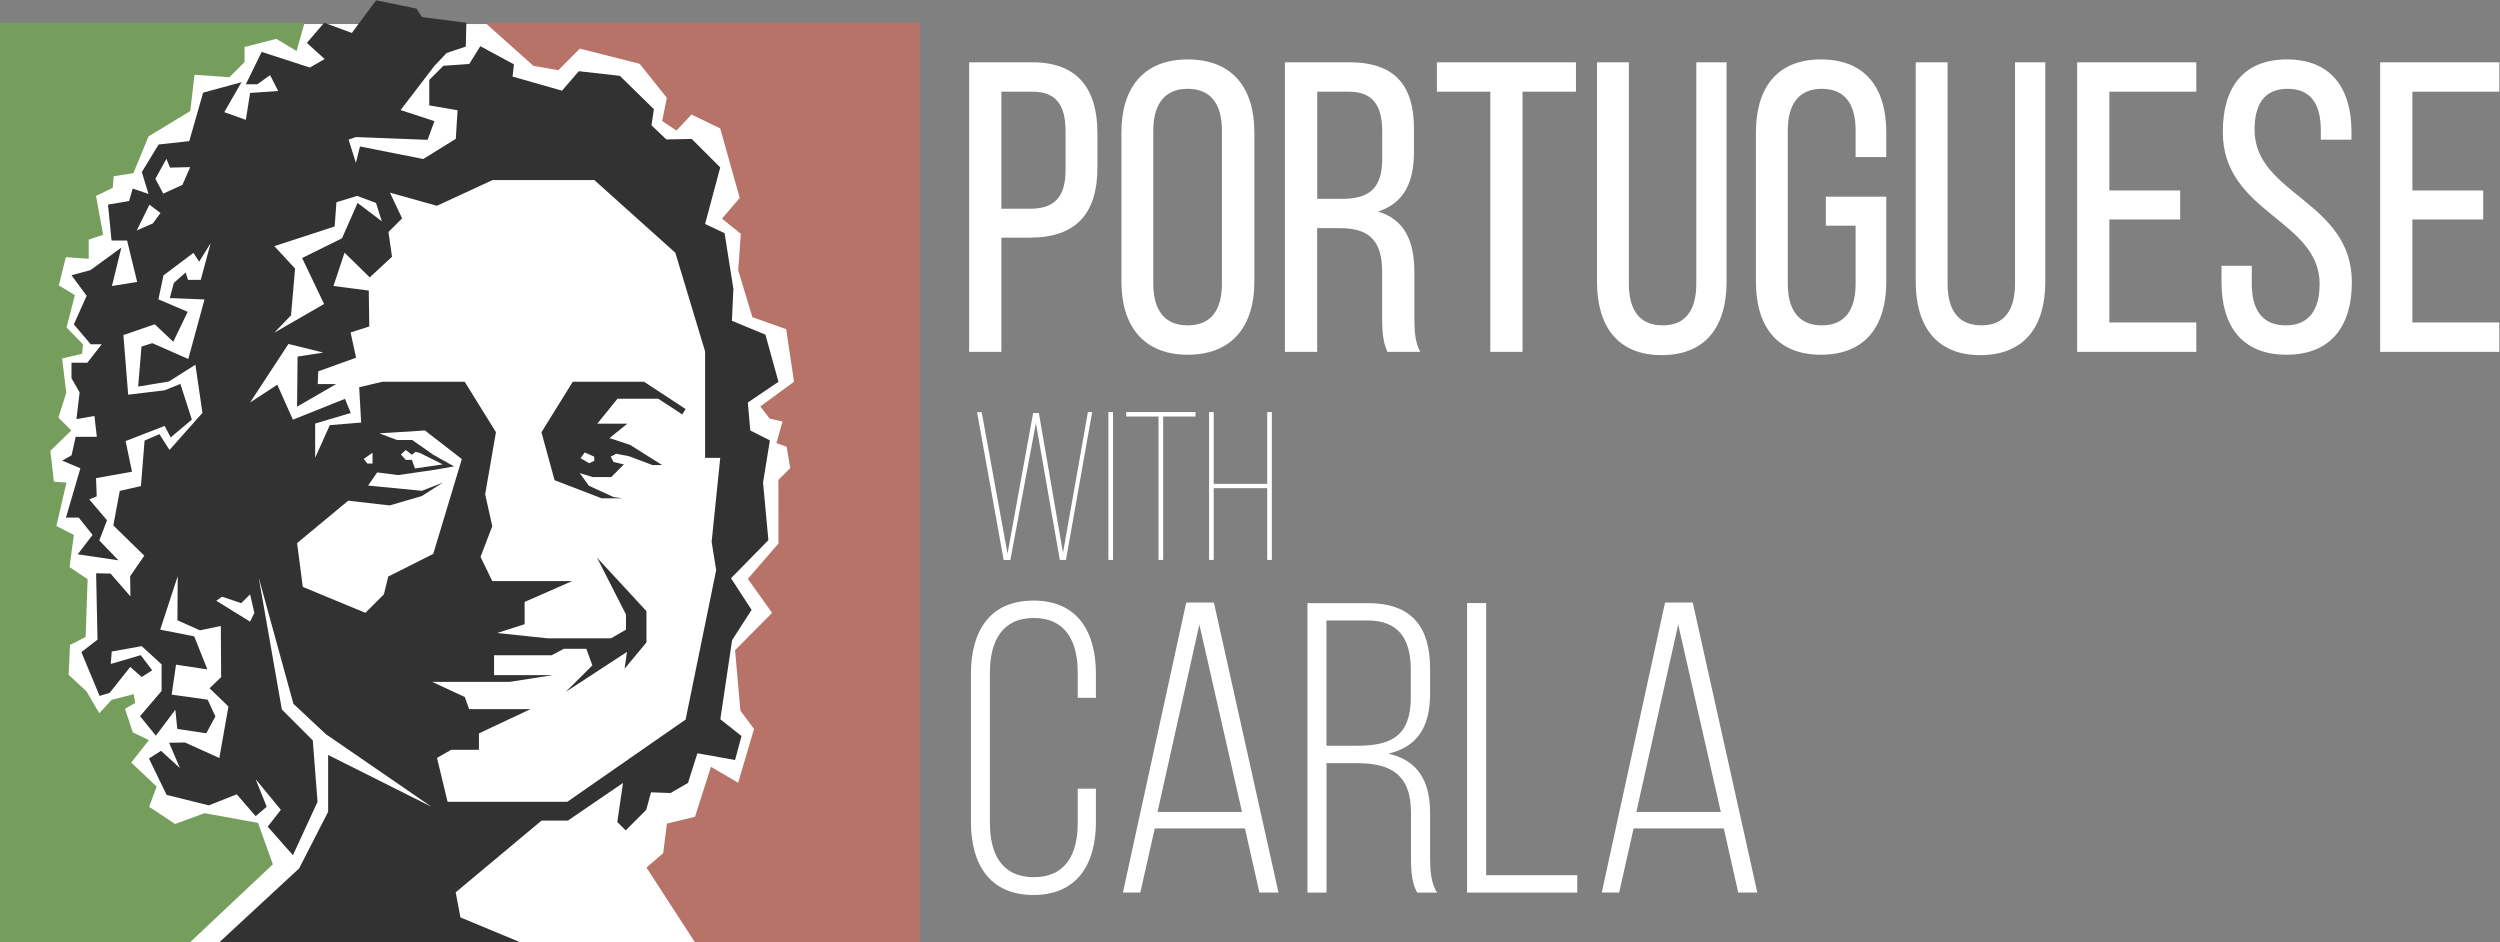
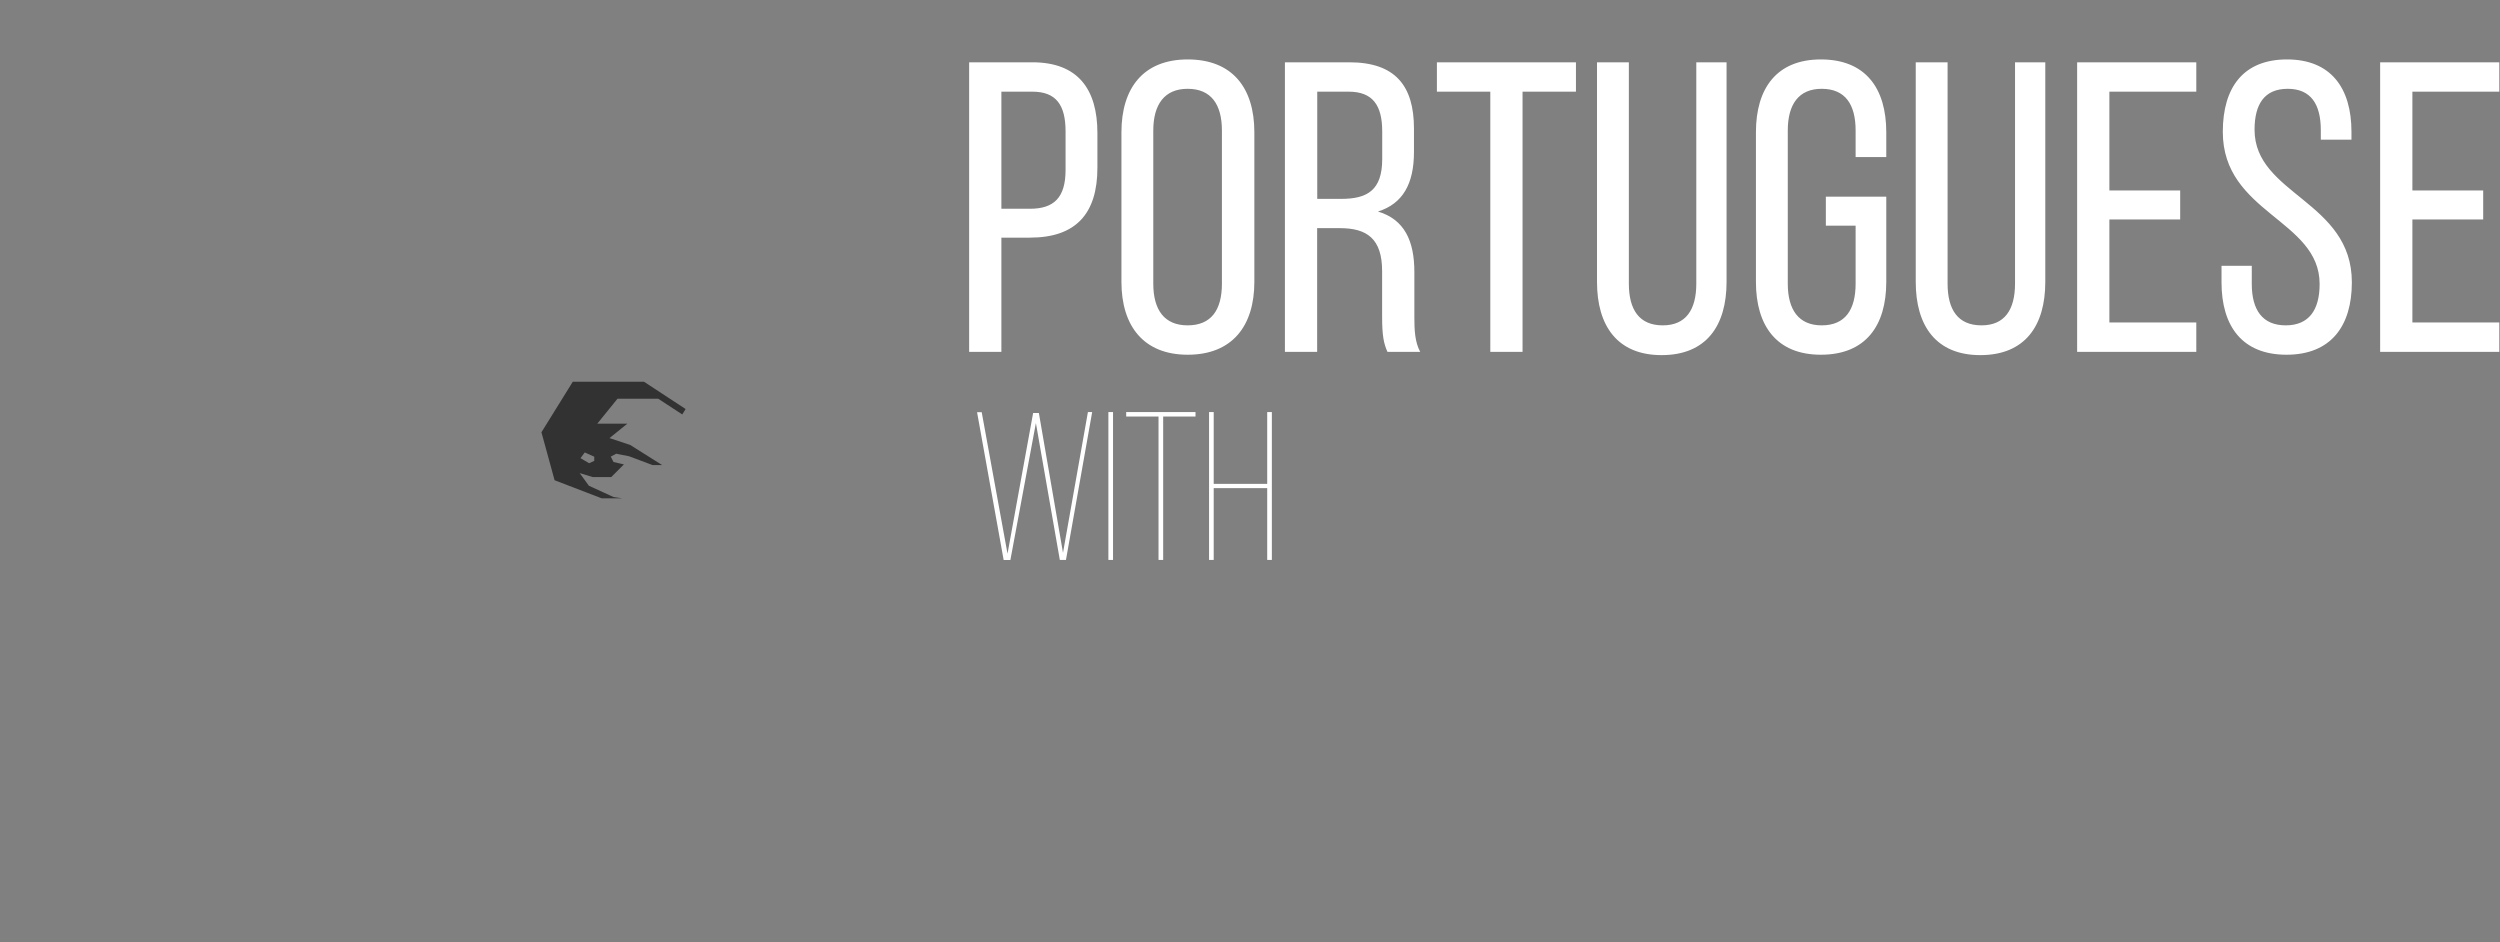
<svg xmlns="http://www.w3.org/2000/svg" width="2528px" height="953px" viewBox="0 0 2528 953">
  <rect x="0" y="0" width="2528" height="953" fill="#808080" stroke="none" />
  <g id="_x32__1_">
-     <path id="Rectangle" d="M0 953 L926 953 926 24.317 0 24.317 Z" fill="#ffffff" fill-opacity="1" stroke="none" />
    <g id="Flag_2_">
-       <path id="Red_3_" d="M702.8 953 L653.7 877.3 670.6 862.7 674.4 832.8 702.8 825.9 718.9 775.4 746.4 791.5 762.5 737.1 748.7 718.7 743.3 657.5 780.7 619.7 756.2 585.3 787.2 549.6 787.1 485.3 799.1 473.3 795.4 451.7 785.1 448.1 791.3 426.2 778.3 423.3 768.8 411 802.9 386 795 332.9 760.8 320.7 746.5 273.4 749.1 236.4 730 221.1 748 200.2 728.3 129.9 699.2 115.8 684.1 132 669.6 122.4 674.3 98.9 646.8 64.5 586.3 49.2 564.6 71 539.4 66.6 490.6 23 930 23 930 953 Z" fill="#b87369" fill-opacity="1" stroke="none" />
-       <path id="Green_3_" d="M192 953 L0 953 0 23 308 23 299.9 51.6 279.4 39.3 247.3 47.5 247.3 62.8 232 78.1 196.7 75.6 192.4 112.3 150.2 137.9 134.9 175.1 115 178.2 114 189.9 97.1 198.1 104.3 237.4 89.7 242.3 89.7 261.7 66.6 260 59.5 288.6 75.7 298.4 67.3 331.1 83.9 348.2 83.1 357.7 62.8 362.5 67 397.1 59.1 422.3 72.1 435.3 50.9 455.9 54.5 487.1 67.2 488 57 531.9 74.7 540.9 70.3 573.4 88.6 585.7 86.6 644.2 70.8 652.1 69.4 682.4 87.4 699 100.4 721.2 112.9 707.7 135.2 701.9 136.7 710.8 126.4 716.7 134.3 740.6 150.6 748.4 132.7 771.1 158.4 795.4 150.8 815.8 177 833.2 206.8 822.3 260.9 832.1 275.9 874 Z" fill="#759e5d" fill-opacity="1" stroke="none" />
-     </g>
+       </g>
    <g id="Face_2_">
      <path id="Path" d="M665.6 403.2 L689.9 419.1 693.3 413.6 651.2 386 579.2 386 547.5 437.1 560.8 485.6 608.4 503.9 629.2 503.9 620.4 502.6 595.5 491.2 586.2 478.4 599.3 482.4 618.1 482.4 630.9 469.6 620.4 467.2 617.6 461.7 623.1 458.8 636.2 461.4 659.9 470.3 669.6 470.3 637.2 449.9 616.3 443 634.4 428.4 604 428.4 624.4 403.2 Z M601 466 L595.7 468.4 587 463.3 591.3 457.5 600.9 461.8 600.9 466 Z" fill="#333233" fill-opacity="1" stroke="none" />
-       <path id="Path-1" d="M756.2 407 L787.2 386.1 774 338.4 740.1 324.4 741.6 292.2 732.7 235.8 713 226.5 728.3 169.3 699.5 140.5 673.8 141 658.8 126.7 661.2 110.4 626.8 76.7 585.3 72 568.3 91.7 518.3 77.4 519.7 65.1 485.7 46.7 474.5 64.7 448.4 66.5 434.1 80.8 434.1 106.6 462.7 111.5 460.9 140.4 428 160.8 364 148.1 359.9 164.7 352.5 141.2 359.9 138.6 432.4 141.4 439.3 122.5 405.1 111.3 439.3 66.6 451.6 53.6 471 47.1 471.6 23 426.7 17.3 421.2 8.7 380.3 0.3 355.8 33.3 327.8 23 310.3 43.4 328.3 59.7 313.3 68.3 264.6 52.5 248.6 85.2 260.2 85.2 273.1 76 281.3 92 252.9 94 248.6 121.2 226.8 113.4 244.2 83.1 205.4 93.7 191.4 142.7 160.4 146.1 143.4 174 150.2 196.1 134.2 190.7 130.5 203.3 109.2 206.9 112.8 243.2 128.5 243.2 138.7 285.1 113.2 289.2 122.7 250.4 91.4 273.2 72.3 278.3 87.6 299.1 74.7 328 91.7 348.1 102.9 348.1 88.3 366.8 72.3 366.8 72.3 382.5 80.5 396.8 77.3 423.8 95.5 420.6 97.9 441.7 76.5 441.7 72.4 460.4 62.9 465.8 81.3 473.5 66.7 523.4 79.6 523.4 93.6 540.9 78.6 560.5 119.8 566.6 100.4 546.5 108.2 526.1 90.3 505 97.8 501.9 97.1 483.5 133.5 477 127 446 166.5 430.7 172.6 442.3 194 424.3 182.4 388.2 166.4 394.7 129.6 399.1 124.8 338.8 156.5 327.9 175.2 345.6 189.8 315.3 160.2 302.7 165.3 278.5 195.6 255.7 201.4 264.6 213 245.9 203 283 190.1 283 187.7 275.5 175.8 286.1 171.7 301.4 206.8 302.8 190.4 363 154 347 143.1 350.4 139.7 390.9 170.7 385.8 197.6 368.8 204.7 417.5 171.4 455 161.2 439 146.2 445.5 142.5 491.5 121.1 496.4 114.6 531.3 145.9 561.9 131.6 582.7 131.9 603.1 111.8 580 97.2 579.7 98.6 646.8 82.3 659.4 100.7 703.7 110.9 700.6 131.7 674.4 143.3 684.6 153.9 677.8 142.3 662.5 112 671.4 113 658.8 143.3 653.4 163.4 671.8 163.4 698.7 141.6 724.2 157.6 743.9 177.3 717.7 179.3 737.1 208.6 741.5 217.8 724.5 210 707.5 173.6 702.4 178 672.1 209.7 676.9 196.4 643.5 162 636.7 179.7 582.6 179.4 627.2 202.2 637.4 223.3 633 223.6 684.7 211.9 696 231 714.4 221.8 766.5 187 750.8 171 751.1 181.9 776.6 162.8 759.2 150.6 767 168.5 803.8 211.1 814.4 239.4 803.2 258.5 825.3 269.7 815.8 258.5 787.9 284 818.9 270.7 835.9 296.2 864.8 321.1 810.8 316.3 748.7 285 717.4 261.6 584 296.7 711.7 329.4 742.3 436.3 815.8 331.8 763.4 331.8 820.9 302.5 878.1 221.6 953 526.5 953 465.6 927.7 460.8 902.3 547.6 829.8 574.2 829.8 630 791.7 624.2 831.2 632.7 839.7 653.5 818.9 658.3 801.2 678 801.9 695.7 791.7 705.2 761.7 743.3 768.5 749.8 744.3 728.4 727.3 740.3 647.3 760 616.7 739.2 584.7 777 546.2 771.6 488 778.5 445.3 758.7 435.3 Z M154.6 225.9 L138.3 233 151.1 207 162.3 215.4 Z M184.5 186.9 L165.1 195.8 157.1 180.8 168.3 160.6 171.9 169.5 192.3 169 Z M277.4 248.9 L338.4 229 340.2 204.5 361.1 198.1 380.2 205.2 386.1 223.8 361.6 205.2 345.8 241 305.5 260.9 327.7 307.4 277.4 336.4 294.3 318.8 298.4 271.6 Z M252.9 628.6 L218.7 607.5 224.5 603.4 243.9 609.9 252.9 601 257.2 619.7 Z M392.6 583 L388.2 601 369.5 619.7 306.2 593.5 300.4 549.2 352.1 506.3 394 511.1 426.6 501.6 447.8 488 426.6 496.3 372.2 491 381.4 477.7 402.5 480.4 440 475 459.1 471.6 438.2 459.9 416.8 444.9 401.3 444.9 383.6 438.2 429.7 435.3 467 464.2 438.1 560.1 Z M367.8 464.1 L376.7 457.8 376.7 468.7 371.4 468.7 Z M405.4 459.6 L410.3 455 416.5 459.9 420.1 456.9 424.6 458 447.7 469.6 419.6 473.7 416.5 465 410.3 465 Z M719.6 547.9 L724.2 576.5 693.3 727.6 573.6 810.8 452.6 810.8 441.9 766.4 456.2 758.2 484.3 758.2 484.3 741.6 536.4 717.1 474.4 717.1 470 704.8 437 689.5 515.3 689.5 559.2 682.7 499.6 682.7 499.6 662.6 557.8 662.6 570.1 656.1 592.9 656.1 599 672.8 572 699.7 634 659.2 631.6 676.2 653.7 649.6 653.7 618 603.7 563.9 633 621.4 633 636.7 617.8 645.5 554.3 645.5 502.6 640.1 530.5 631.2 530.5 608.7 578.5 587.6 497.8 587.6 485.9 563.1 497.8 532.1 490.6 499.8 501.5 437 469.9 386 455.6 386 386.7 386 363.2 391.6 365.2 427.3 333.5 429.9 318.7 462.9 318.7 428.3 354.7 417.6 348.8 403.3 296.2 424.4 280.4 389 252.9 407 291.7 347.8 326.9 356.5 300.9 360.6 300.4 411.2 339.9 388.4 321.3 388.4 321.8 375.5 360.1 361.7 354.5 336.2 373.4 330.1 372.9 293.8 337.2 289.2 348.4 255.5 373.9 280.5 396.4 259.6 392.8 234.6 406.6 220.8 394.3 194.8 441.8 208.1 498 182.1 601 182.1 682.9 255.6 713 355.4 713 463 728.3 463 Z" fill="#333233" fill-opacity="1" stroke="none" />
    </g>
    <g id="Text">
      <path id="PORTUGUESE" d="M2439.4 192.7 L2439.4 92.7 2527.3 92.7 2527.3 63 2406.8 63 2406.8 355.8 2527.3 355.8 2527.3 326.1 2439.4 326.1 2439.4 221.9 2511 221.9 2511 192.6 2439.4 192.6 Z M2312.6 60.1 C2268.7 60.1 2247.7 88.1 2247.7 133.3 2247.7 215.7 2345.6 222 2345.6 287.2 2345.6 313.6 2334.7 329 2311.3 329 2287.9 329 2277 313.5 2277 287.2 L2277 268.8 2246.4 268.8 2246.4 285.5 C2246.4 329.8 2267.3 358.7 2312.1 358.7 2356.9 358.7 2378.2 329.8 2378.2 285.5 2378.2 203.1 2279.8 196.8 2279.8 131.2 2279.8 105.3 2289.8 89.8 2313.3 89.8 2336.7 89.8 2346.8 105.3 2346.8 131.6 L2346.8 141.2 2377.8 141.2 2377.8 133.3 C2377.8 88.9 2356.9 60.1 2312.6 60.1 Z M2133 192.7 L2133 92.7 2220.9 92.7 2220.9 63 2100.4 63 2100.4 355.8 2220.9 355.8 2220.9 326.1 2133 326.1 2133 221.9 2204.6 221.9 2204.6 192.6 2133 192.6 Z M1969.4 63 L1937.2 63 1937.2 285.1 C1937.2 329.4 1957.7 359.1 2002.5 359.1 2047.7 359.1 2068.2 329.4 2068.2 285.1 L2068.2 63 2037.6 63 2037.6 286.8 C2037.6 313.2 2027.1 329 2003.7 329 1979.8 329 1969.4 313.1 1969.4 286.8 Z M1841.3 60.1 C1796.5 60.1 1775.6 89.4 1775.6 133.7 L1775.6 285.1 C1775.6 329.4 1796.5 358.7 1841.3 358.7 1886.5 358.7 1907.4 329.4 1907.4 285.1 L1907.4 198.9 1846.3 198.9 1846.3 228.2 1876.4 228.2 1876.4 286.8 C1876.4 313.2 1865.9 329 1842.1 329 1818.7 329 1807.8 313.1 1807.8 286.8 L1807.8 132 C1807.8 105.7 1818.7 89.8 1842.1 89.8 1866 89.8 1876.4 105.7 1876.4 132 L1876.4 158.8 1907.4 158.8 1907.4 133.7 C1907.4 89.3 1886.5 60.1 1841.3 60.1 Z M1647.1 63 L1614.9 63 1614.9 285.1 C1614.9 329.4 1635.4 359.1 1680.2 359.1 1725.4 359.1 1745.9 329.4 1745.9 285.1 L1745.9 63 1715.3 63 1715.3 286.8 C1715.3 313.2 1704.8 329 1681.4 329 1657.5 329 1647.1 313.1 1647.1 286.8 Z M1539.6 355.8 L1539.6 92.7 1593.6 92.7 1593.6 63 1453 63 1453 92.7 1507 92.7 1507 355.8 Z M1299.3 63 L1299.3 355.8 1331.9 355.8 1331.9 230.7 1354.9 230.7 C1382.1 230.7 1397.6 241.2 1397.6 274.2 L1397.6 320.2 C1397.6 339.9 1399.3 347.4 1403 355.8 L1436.1 355.8 C1430.7 345.8 1430.2 333.6 1430.2 320.7 L1430.2 275 C1430.2 243.6 1420.2 221.9 1393.4 213.9 1418.5 206 1429.8 185.9 1429.8 153.7 L1429.8 129.9 C1429.8 86.4 1410.5 63 1364.5 63 Z M1332 201 L1332 92.7 1363.8 92.7 C1388.1 92.7 1397.7 106.5 1397.7 132.9 L1397.7 160.9 C1397.7 192.7 1382.2 201.1 1356.3 201.1 L1332 201.1 Z M1134 285.1 C1134 329.4 1156.2 358.7 1201 358.7 1246.2 358.7 1268.4 329.4 1268.4 285.1 L1268.4 133.7 C1268.4 88.9 1246.2 60.1 1201 60.1 1156.2 60.1 1134 89 1134 133.7 Z M1166.2 132 C1166.2 105.7 1177.5 89.8 1200.9 89.8 1224.8 89.8 1235.6 105.7 1235.6 132 L1235.6 286.8 C1235.6 313.6 1224.7 329 1200.9 329 1177.5 329 1166.2 313.5 1166.2 286.8 Z M980 63 L980 355.8 1012.6 355.8 1012.6 240.3 1041.5 240.3 C1088 240.3 1109.7 216 1109.7 169.6 L1109.7 134.5 C1109.7 90.2 1090 63 1044 63 Z M1012.6 211.1 L1012.6 92.7 1044 92.7 C1067.9 92.7 1077.5 106.1 1077.5 132.9 L1077.5 171.8 C1077.5 199.8 1065.8 211.1 1041.5 211.1 Z" fill="#ffffff" fill-opacity="1" stroke="none" />
-       <path id="CARLA" d="M1743.1 837.7 L1757.7 902.5 1777 902.5 1711.7 609.3 1683.7 609.3 1619.7 902.5 1637.3 902.5 1651.9 837.7 Z M1697 631.5 L1740.1 821 1654.7 821 Z M1594.9 902.6 L1594.9 885 1502.8 885 1502.8 609.8 1483.5 609.8 1483.5 902.6 Z M1322.1 609.8 L1322.1 902.6 1341.4 902.6 1341.4 771.7 1372 771.7 C1405.5 771.7 1426.8 782.6 1426.8 821.5 L1426.8 867.5 C1426.8 883.4 1428.1 893.8 1433.1 902.6 L1453.2 902.6 C1446.9 893 1446.1 879.6 1446.1 867.5 L1446.1 821.9 C1446.1 790.1 1434 768.8 1403.8 762.1 1432.7 755.4 1446.1 735.7 1446.1 701.5 L1446.1 676 C1446.1 634.6 1428.1 609.9 1383.3 609.9 L1322.1 609.9 Z M1341.3 754.1 L1341.3 627.4 1382.7 627.4 C1414.5 627.4 1426.6 646.2 1426.6 677.6 L1426.6 705.2 C1426.6 744.5 1406.5 754.1 1372.2 754.1 Z M1258.9 837.7 L1273.5 902.5 1292.8 902.5 1227.5 609.3 1199.5 609.3 1135.5 902.5 1153.1 902.5 1167.7 837.7 Z M1212.8 631.5 L1255.9 821 1170.5 821 Z M1045 607.3 C1000.2 607.3 981.8 639.1 981.8 681.3 L981.8 831 C981.8 873.2 1000.2 905 1045 905 1089.8 905 1108.2 873.2 1108.2 831 L1108.2 797.5 1089.8 797.5 1089.8 832.2 C1089.8 863.6 1077.7 887 1045.4 887 1013.1 887 1001 863.6 1001 832.2 L1001 680.1 C1001 648.7 1013.1 624.9 1045.4 624.9 1077.7 624.9 1089.8 648.7 1089.8 680.1 L1089.8 705.6 1108.2 705.6 1108.2 681.3 C1108.2 639.1 1089.8 607.3 1045 607.3 Z" fill="#ffffff" fill-opacity="1" stroke="none" />
      <path id="WITH" d="M1281.4 493.6 L1281.4 566.2 1286.1 566.2 1286.1 416.7 1281.4 416.7 1281.4 489.3 1227.3 489.3 1227.3 416.7 1222.6 416.7 1222.6 566.2 1227.3 566.2 1227.3 493.6 Z M1176.2 566.2 L1176.2 421.2 1208.9 421.2 1208.9 416.7 1138.8 416.7 1138.8 421.2 1171.5 421.2 1171.5 566.2 Z M1120.8 416.7 L1120.8 566.2 1125.5 566.2 1125.5 416.7 Z M1047.5 427.8 L1071.7 566.2 1077.9 566.2 1104.4 416.7 1100.1 416.7 1074.9 559 1050.5 417.6 1044.7 417.6 1018.8 559.9 992.7 416.8 988 416.8 1014.9 566.3 1021.7 566.3 Z" fill="#ffffff" fill-opacity="1" stroke="none" />
    </g>
  </g>
</svg>